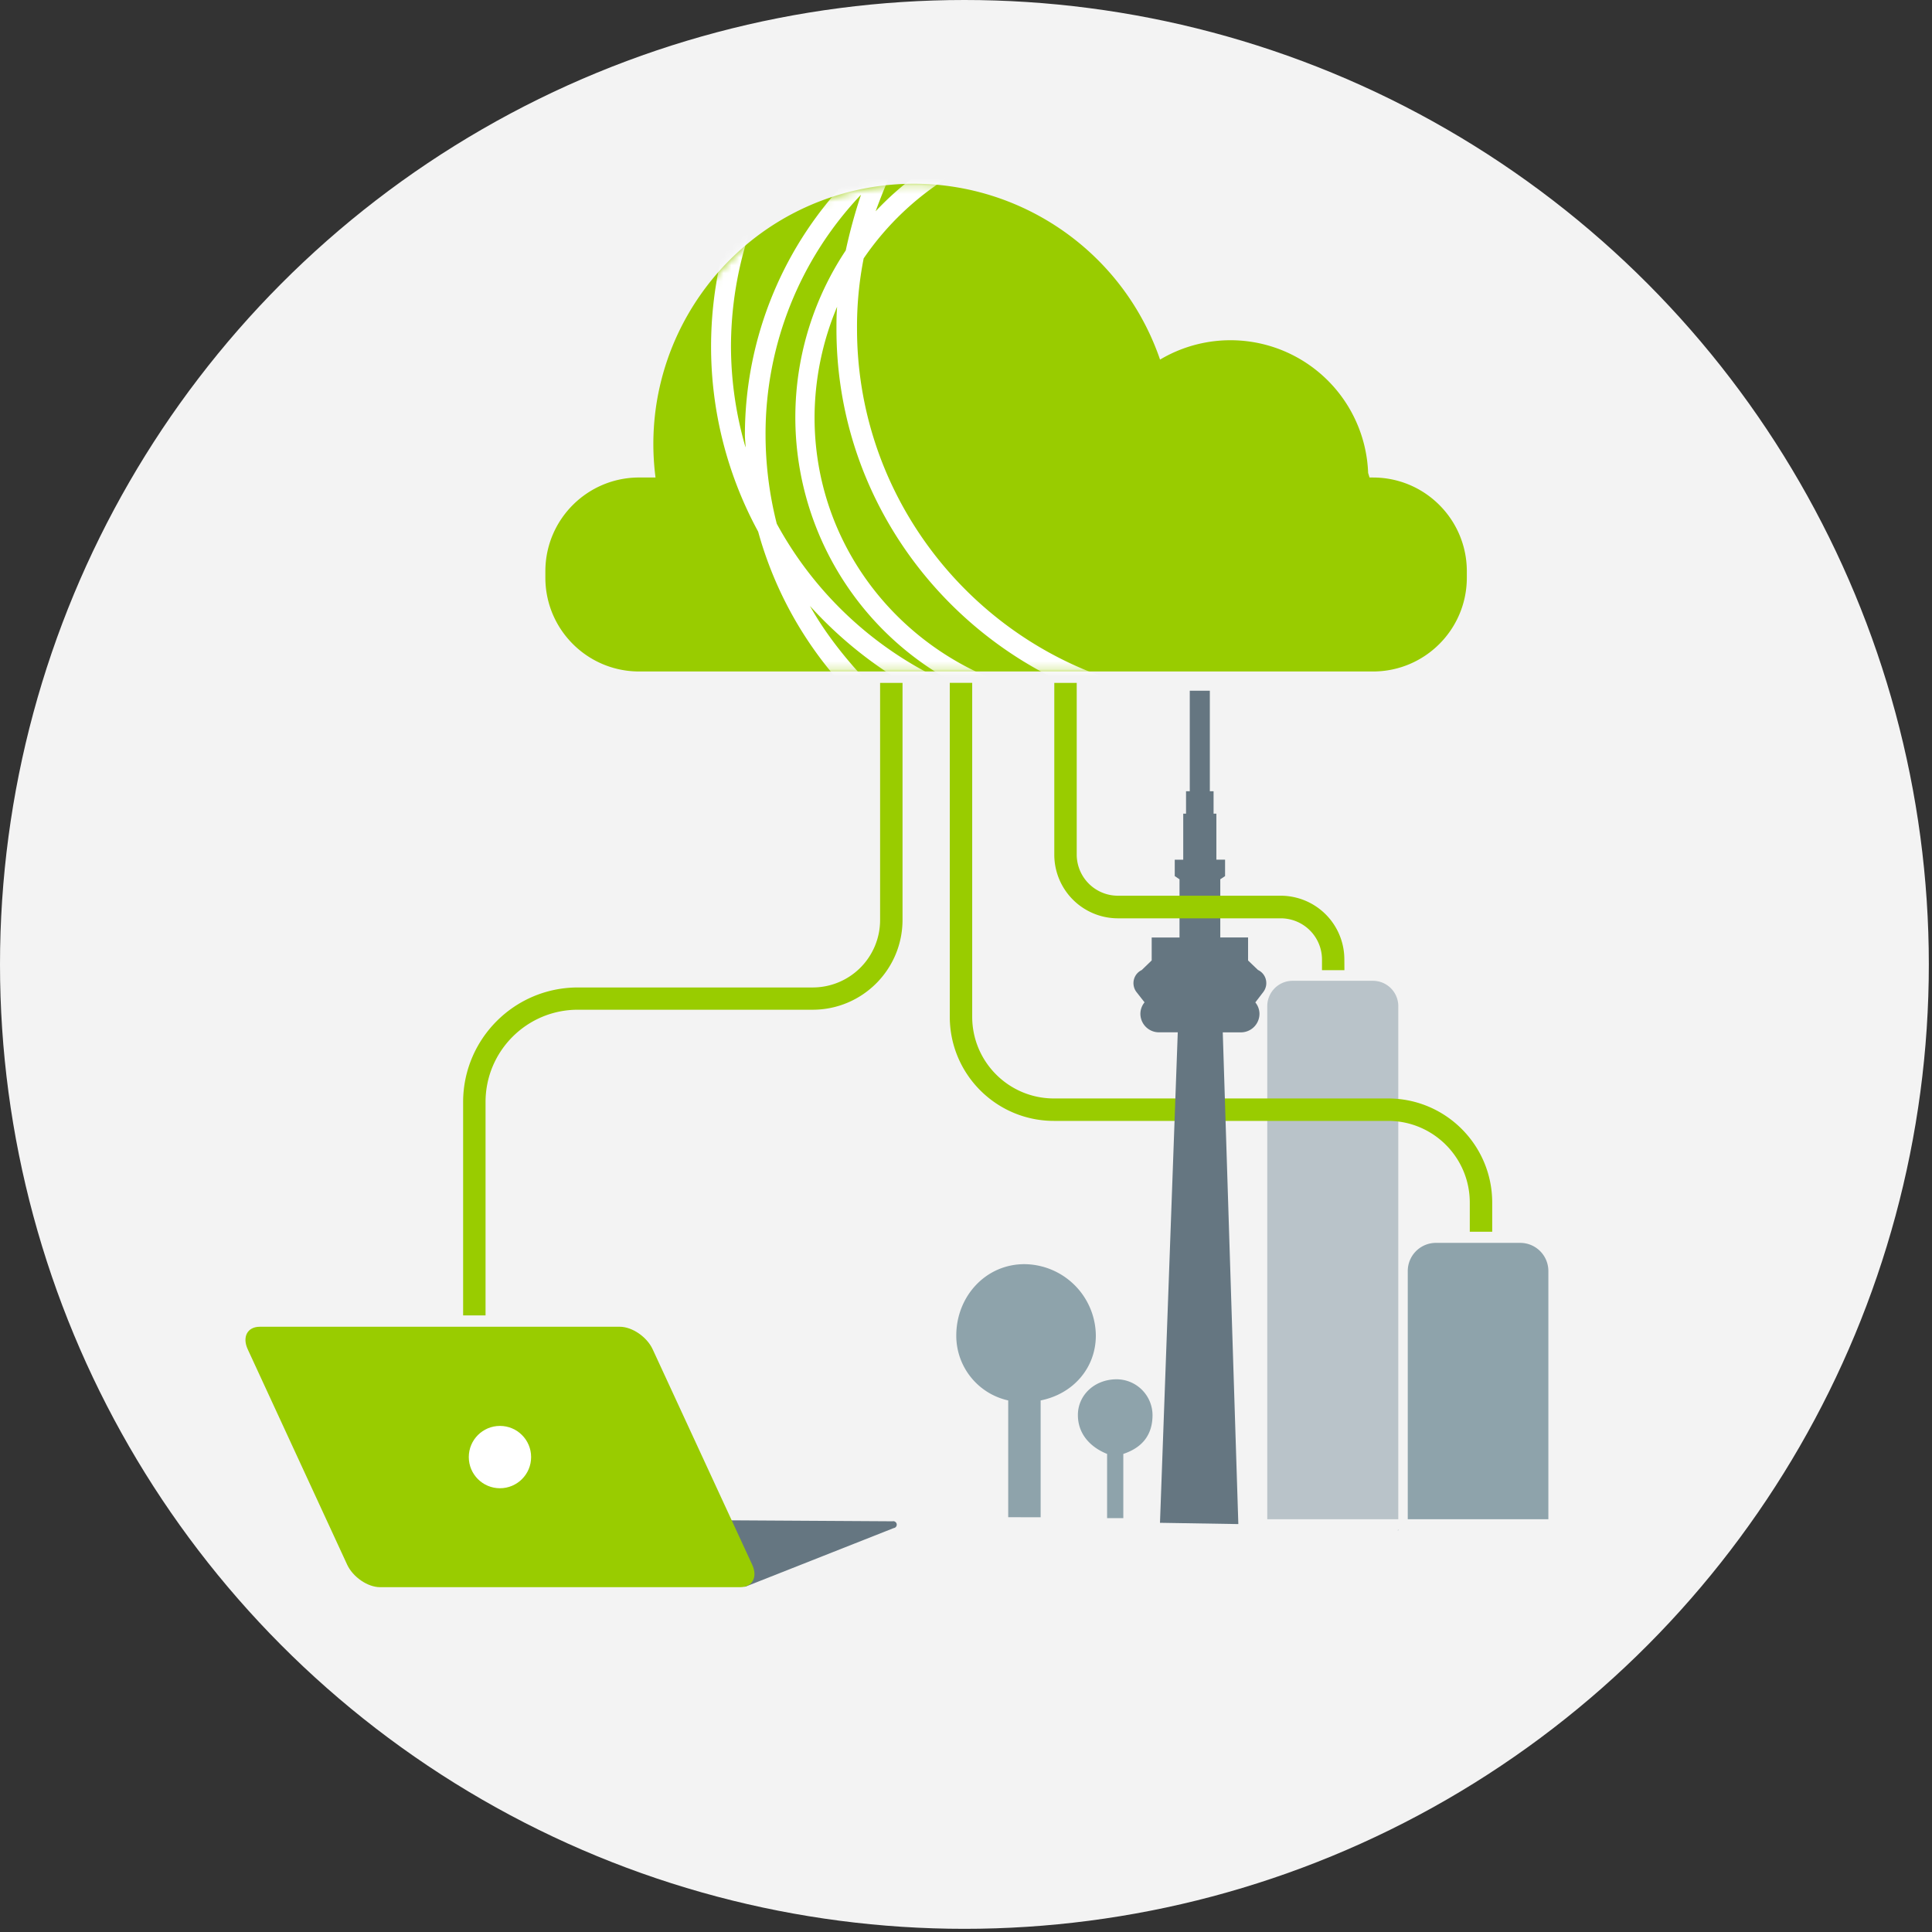
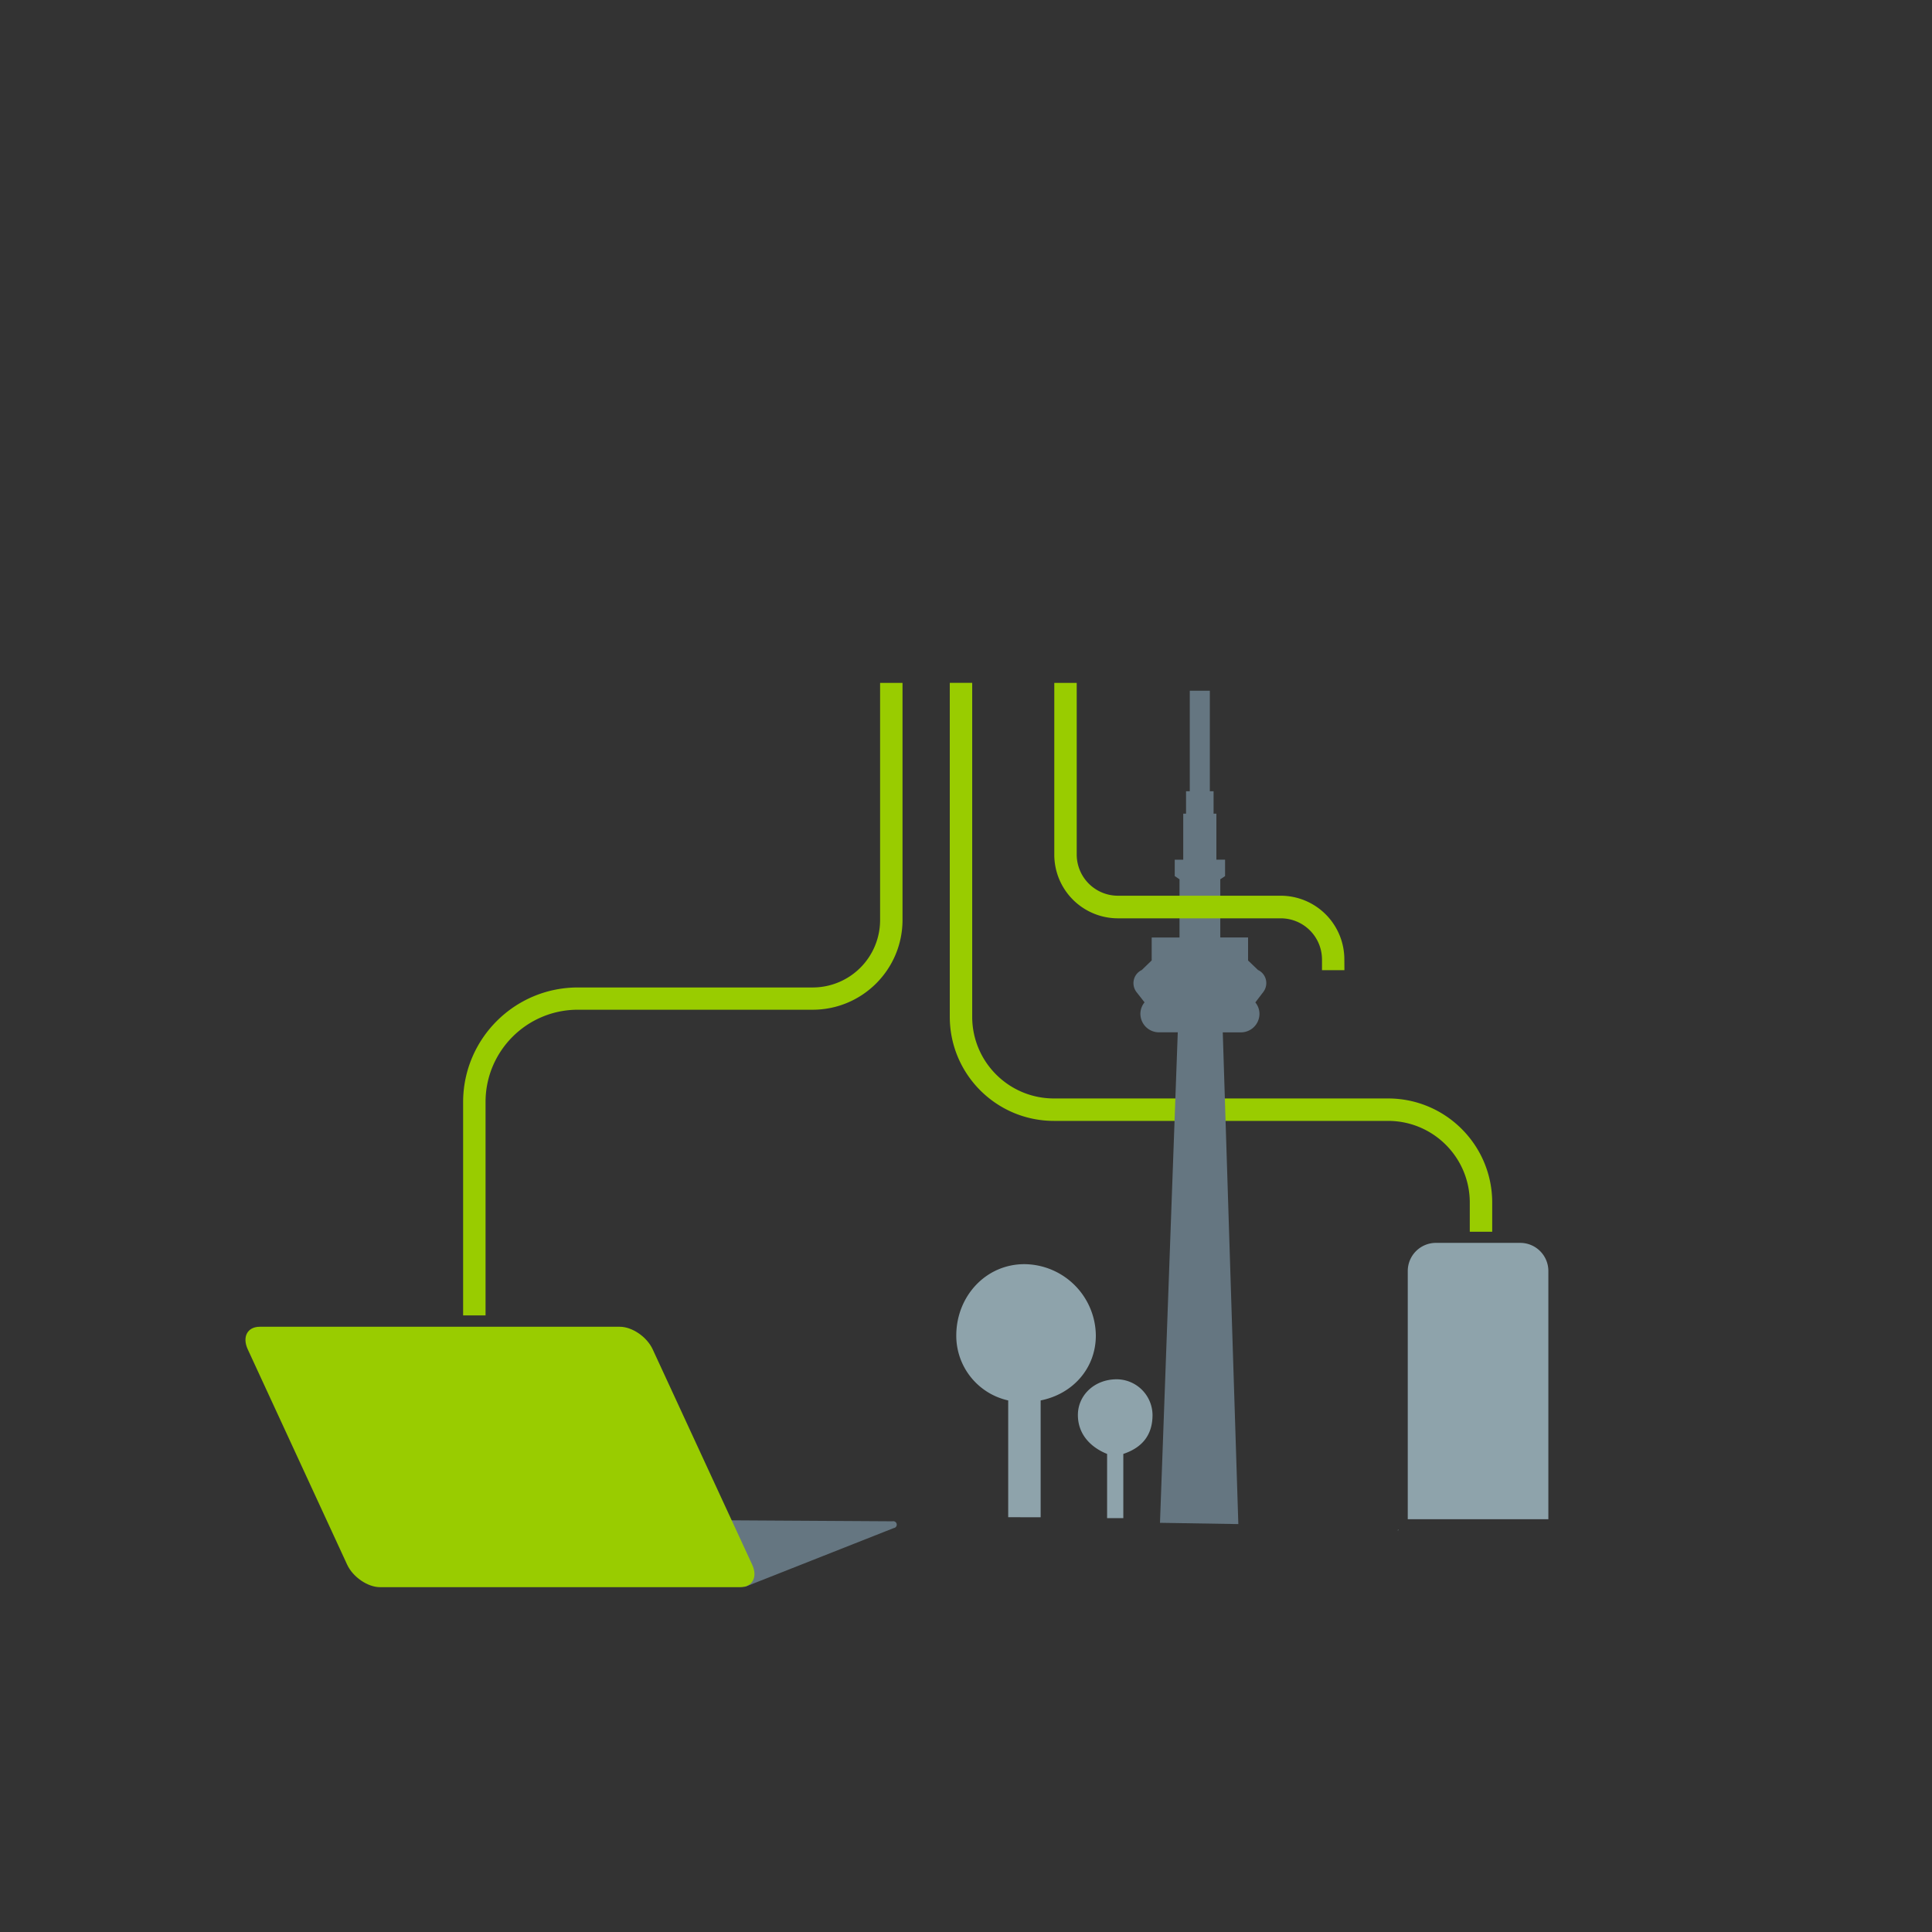
<svg xmlns="http://www.w3.org/2000/svg" xmlns:xlink="http://www.w3.org/1999/xlink" width="244" height="244" viewBox="0 0 244 244">
  <rect x="0" y="0" width="244" height="244" fill="#333333" stroke="none" />
  <defs>
-     <path id="prefix__a" d="M104.56 37.307h-.472c-.054-.194-.116-.382-.177-.574a17.396 17.396 0 00-26.279-14.318C72.152 6.455 55.48-2.767 39.046 1.072c-16.434 3.84-27.293 19.495-25.134 36.233h-2.098C5.297 37.323.018 42.6 0 49.119v.868c.018 6.518 5.297 11.797 11.814 11.817h92.748c6.518-.02 11.796-5.3 11.814-11.817v-.868c-.02-6.518-5.299-11.795-11.816-11.812z" />
-   </defs>
+     </defs>
  <g fill="none" fill-rule="evenodd">
-     <circle cx="121.8" cy="121.8" r="121.8" fill="#F3F3F3" />
    <g transform="translate(31 23)">
      <g transform="translate(37.876)">
        <mask id="prefix__b" fill="#fff">
          <use xlink:href="#prefix__a" />
        </mask>
        <use fill="#99CC00" fill-rule="nonzero" xlink:href="#prefix__a" />
        <path fill="#FFF" fill-rule="nonzero" d="M39.36 18.514c-.02-2.98.262-5.956.84-8.88A35.995 35.995 0 0151.387-.926h-4.484a38.008 38.008 0 00-5.192 4.608 79.708 79.708 0 011.845-4.607h-4.781A46.648 46.648 0 0025.2 31.919c0 .588.085 1.09.085 1.593a45.89 45.89 0 01-1.843-12.744A46.284 46.284 0 0128.889-.944h-2.934a49.484 49.484 0 00-5.027 21.712 48.937 48.937 0 005.948 23.376 47.875 47.875 0 009.737 18.349h3.47c-2.51-2.721-4.855-5.726-6.67-8.968a51.722 51.722 0 0010.634 8.968h5.237a46.412 46.412 0 01-20.06-19.352 45.935 45.935 0 01-1.416-11.312A43.875 43.875 0 0139.863 1.59a67.338 67.338 0 00-1.926 7.037 38.055 38.055 0 0012.397 53.876h5.56c-12.822-5.451-21.896-17.964-21.896-32.77a36.304 36.304 0 012.849-13.993c-.083 1.005-.083 1.928-.083 2.848 0 19.156 11.052 35.73 27.11 43.896h6.574C52.348 56.05 39.36 38.7 39.36 18.514z" mask="url(#prefix__b)" />
      </g>
      <path fill="#8EA3AB" fill-rule="nonzero" d="M96.33 168.615v-14.748a8.373 8.373 0 01-6.558-8.196c0-4.918 3.69-9.015 8.607-9.015a9.095 9.095 0 019.018 9.015c0 4.1-2.87 7.377-6.97 8.196v14.755l-4.096-.007z" />
      <path fill="#657681" fill-rule="nonzero" d="M81.725 169.13l-26.475-.159a.432.432 0 00-.19.822l7.806 7.552a.425.425 0 00.335.018l18.668-7.375a.436.436 0 10-.144-.859z" />
      <path fill="#8EA3AB" fill-rule="nonzero" d="M145.593 170.272L145.593 170.21 145.593 170.154 145.52 170.272z" />
-       <path fill="#B9C3C9" fill-rule="nonzero" d="M145.596 168.87V104.07a3.203 3.203 0 00-3.203-3.2h-10.148a3.2 3.2 0 00-3.197 3.2v64.799h16.548z" />
      <path fill="#99CC00" fill-rule="nonzero" d="M30.322 143.125H27.49v-26.95c.015-7.987 6.49-14.456 14.478-14.464h29.687a8.515 8.515 0 008.496-8.496V63.243h2.832v29.951c-.012 6.251-5.077 11.316-11.328 11.328H41.968c-6.428.007-11.639 5.216-11.646 11.644v26.959zM157.457 132.559h-2.832v-3.691c-.008-5.69-4.619-10.3-10.308-10.306h-42.225c-7.254-.01-13.132-5.887-13.14-13.14V63.242h2.831v42.178c.008 5.69 4.619 10.3 10.309 10.309h42.225c7.253.007 13.131 5.885 13.14 13.138v3.69z" />
      <path fill="#657681" fill-rule="nonzero" d="M115.499 169.32l2.246-61.945h-2.36a2.343 2.343 0 01-2.36-2.324 2.287 2.287 0 01.524-1.461l-1.007-1.284a1.855 1.855 0 01-.21-1.942c.18-.374.485-.675.861-.852l1.258-1.216v-2.895h3.514v-7.352l-.602-.403v-2.07h1.072v-5.813h.354v-2.832h.472V64.232h2.534v12.7h.472v2.831h.354v5.806h1.098v2.077l-.605.4v7.35h3.51v2.907l1.253 1.2c.377.176.682.477.864.851.305.631.228 1.38-.2 1.935l-1 1.31c.338.41.522.925.522 1.456a2.343 2.343 0 01-2.36 2.325h-2.275l1.966 62.103-9.895-.162z" />
      <path fill="#8EA3AB" fill-rule="nonzero" d="M164.549 168.87v-31.348a3.554 3.554 0 00-3.554-3.554h-10.641a3.557 3.557 0 00-3.562 3.554v31.348h17.757z" />
      <path fill="#99CC00" fill-rule="nonzero" d="M138.792 99.528h-2.832v-1.357a5.209 5.209 0 00-5.192-5.192h-20.593a8.04 8.04 0 01-8.024-8.024V63.243h2.832v21.689a5.206 5.206 0 005.192 5.192h20.584a8.043 8.043 0 018.024 8.024l.009 1.38z" />
      <path fill="#8EA3AB" fill-rule="nonzero" d="M108.82 168.735v-8.113c-2.049-.82-3.689-2.46-3.689-4.919 0-2.459 2.049-4.507 4.918-4.507a4.548 4.548 0 014.508 4.507c0 2.46-1.23 4.099-3.689 4.919v8.113h-2.048z" />
      <path fill="#99CC00" fill-rule="nonzero" d="M62.479 177.45H16.992c-1.557 0-3.424-1.28-4.149-2.845L.288 147.41c-.722-1.567-.04-2.848 1.518-2.848h45.477c1.558 0 3.424 1.281 4.146 2.848l12.565 27.195c.725 1.564.043 2.846-1.515 2.846z" />
-       <circle cx="32.141" cy="161.02" r="3.936" fill="#FFF" fill-rule="nonzero" />
    </g>
  </g>
</svg>